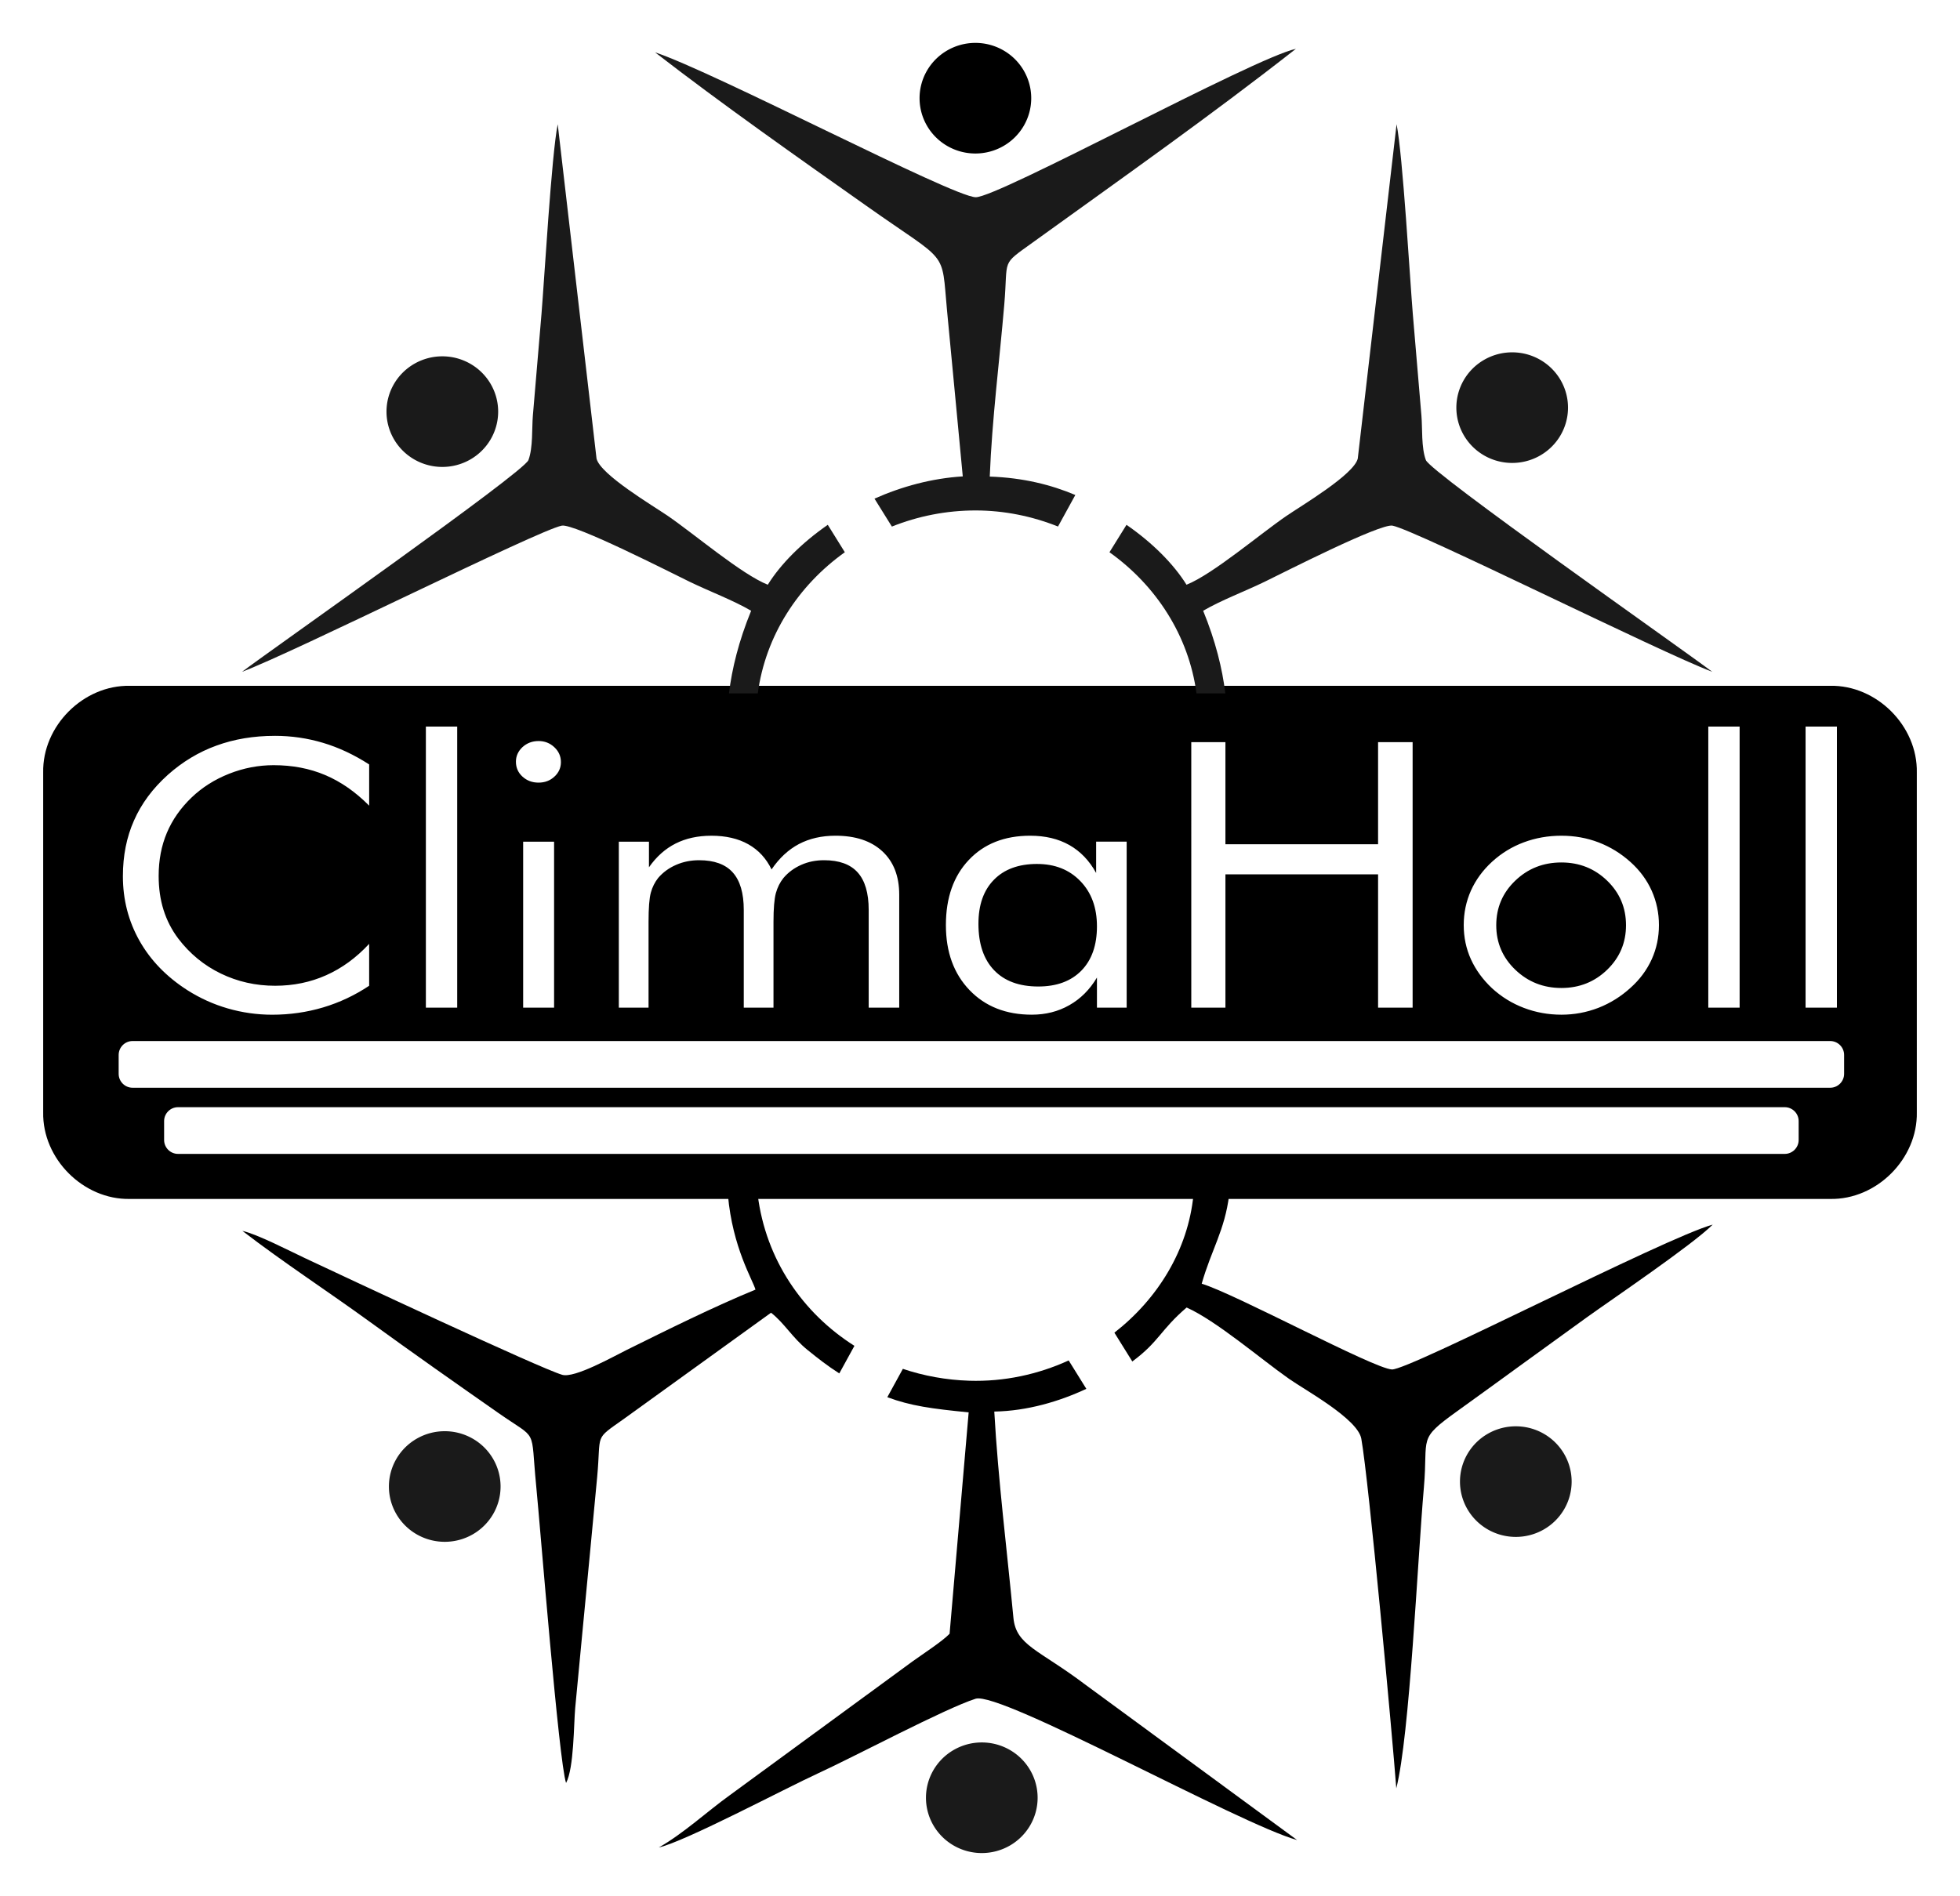
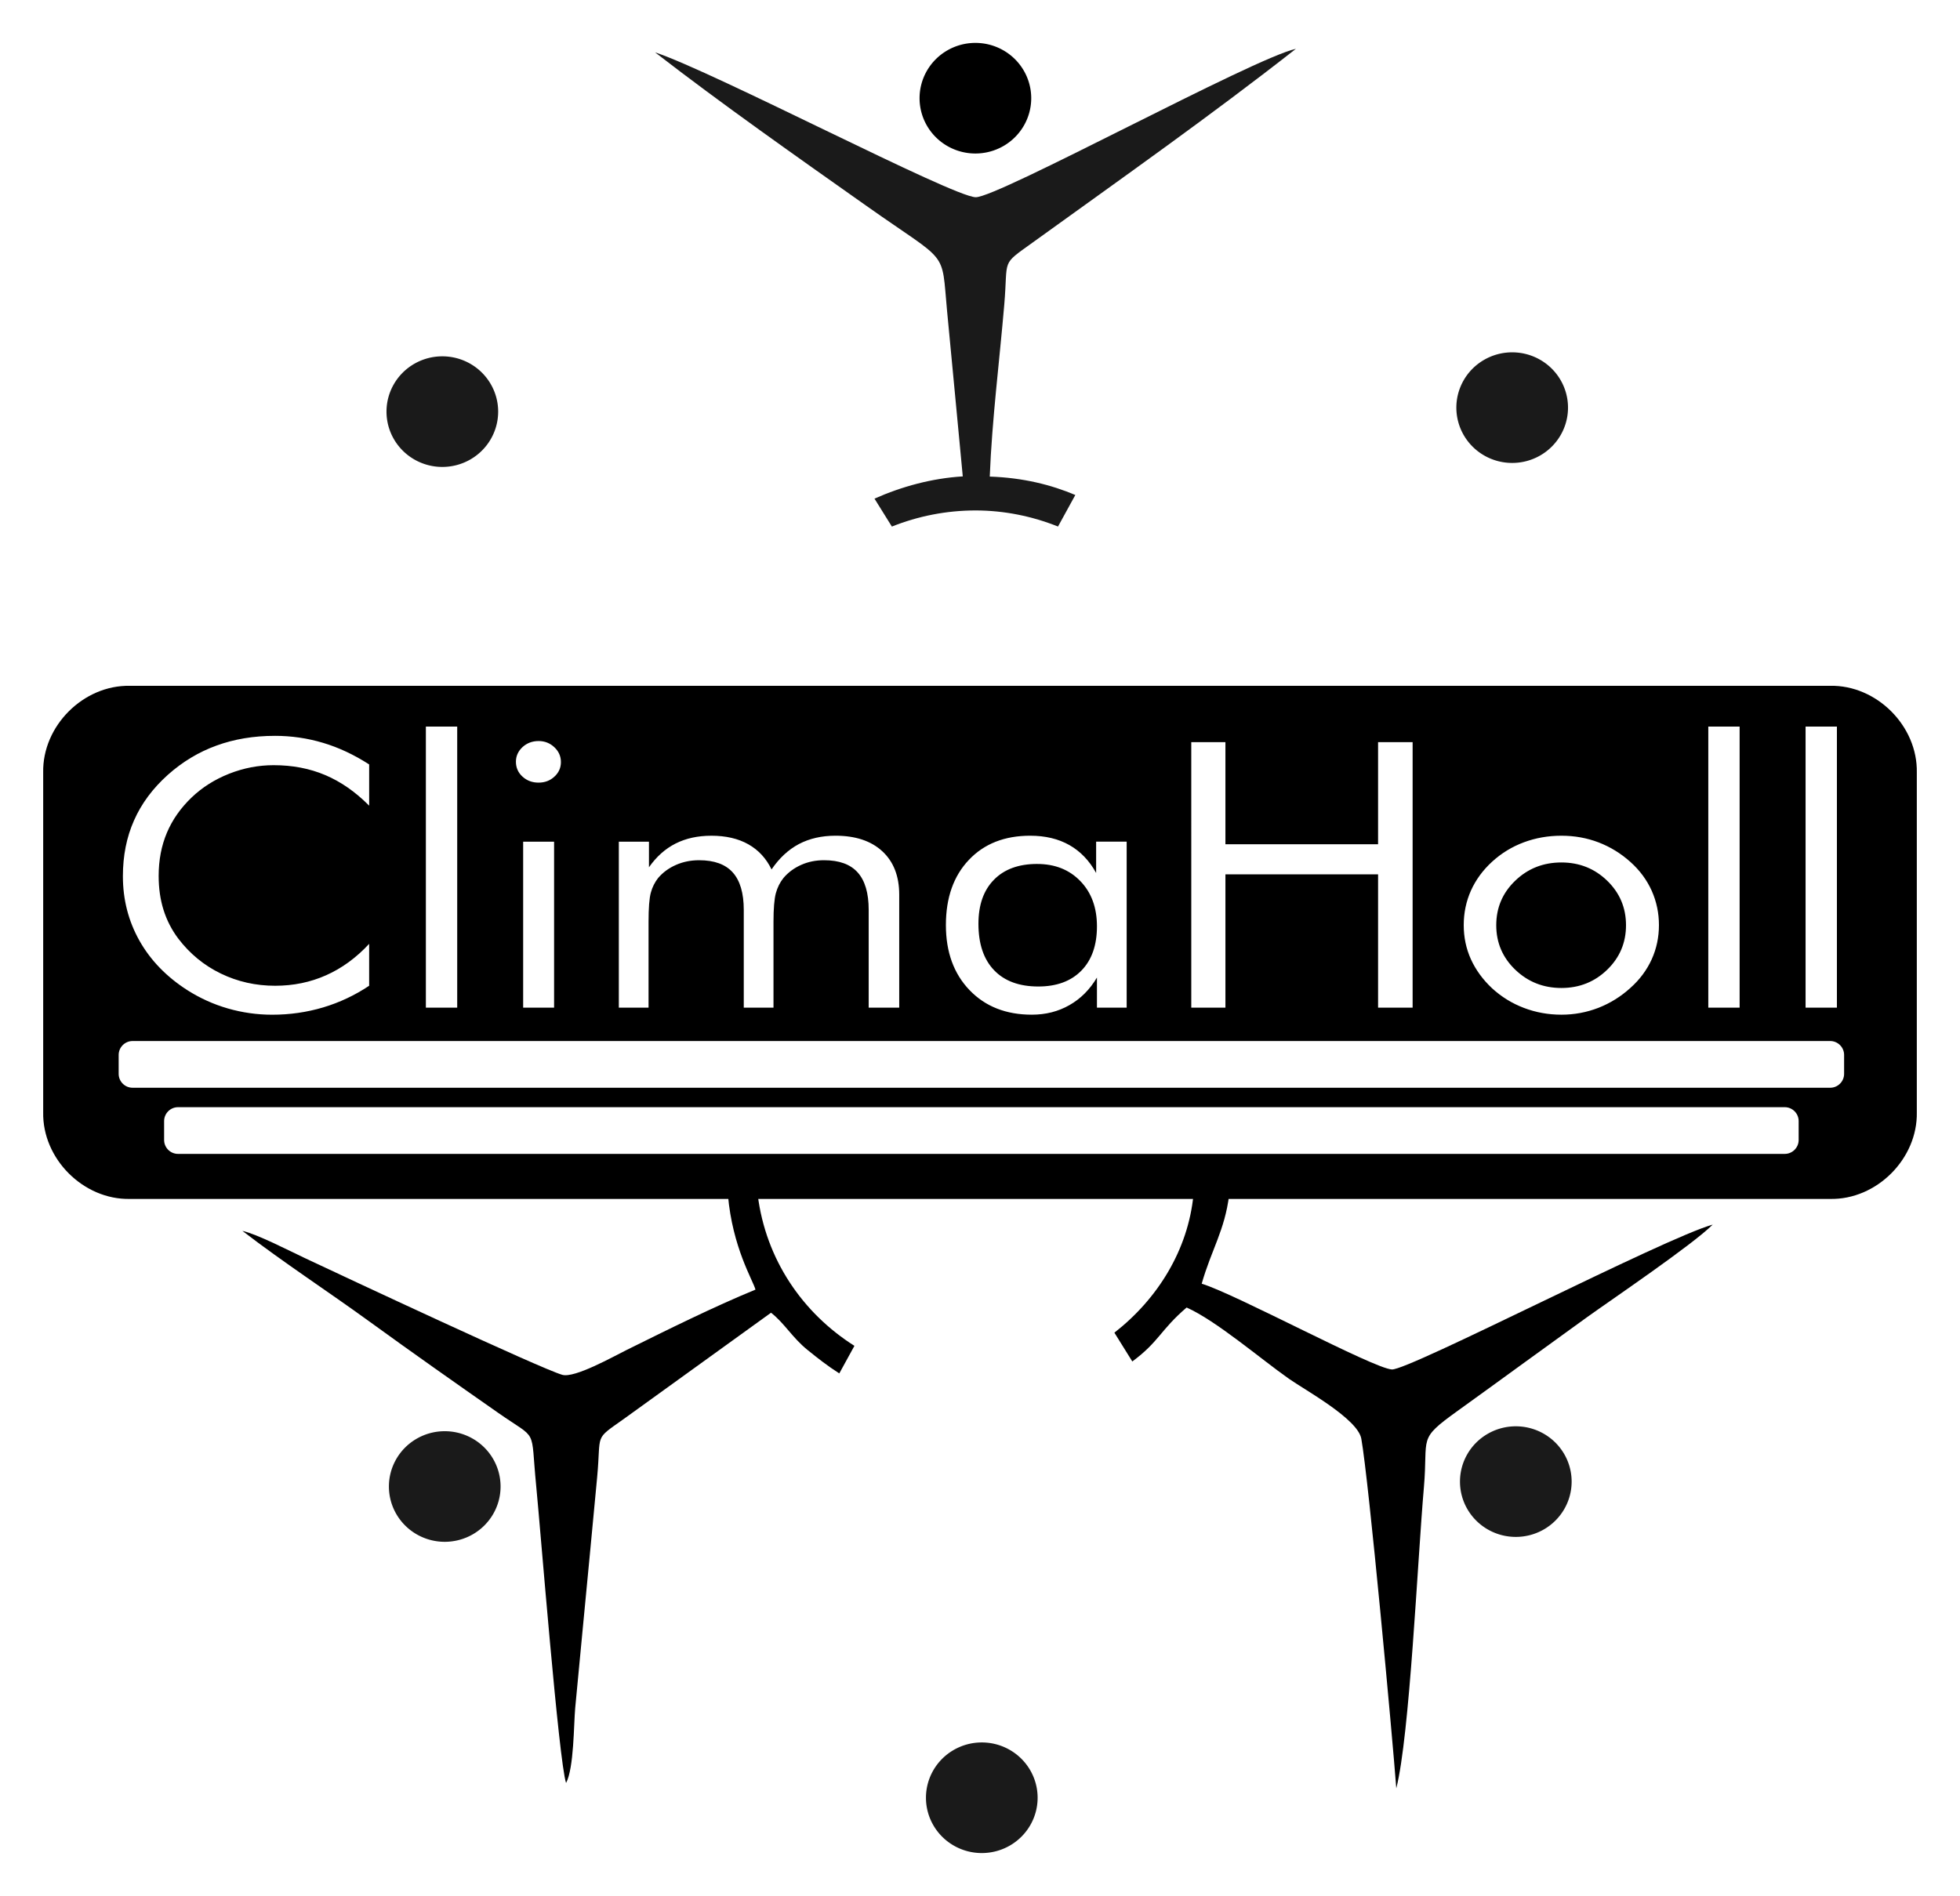
<svg xmlns="http://www.w3.org/2000/svg" width="740" height="716" viewBox="0 0 195.792 189.442" version="1.1" id="svg1" xml:space="preserve">
  <defs id="defs1">
    <marker id="DistanceX" orient="auto" refX="0" refY="0" style="overflow:visible">
      <path d="M 3,-3 -3,3 M 0,-5 V 5" style="stroke:#000000;stroke-width:0.5" id="path1" />
    </marker>
    <pattern id="Hatch" patternUnits="userSpaceOnUse" width="8" height="8" x="0" y="0">
      <path d="M8 4 l-4,4" stroke="#000000" stroke-width="0.25" id="path2" />
      <path d="M6 2 l-4,4" stroke="#000000" stroke-width="0.25" id="path3" />
      <path d="M4 0 l-4,4" stroke="#000000" stroke-width="0.25" id="path4" />
    </pattern>
    <symbol id="*Model_Space" />
    <symbol id="*Paper_Space" />
    <symbol id="*Paper_Space0" />
  </defs>
  <g id="layer1" transform="translate(-10.592,-12.539)">
    <g id="g4" style="stroke:#ff0000;stroke-width:0.102" transform="matrix(2.604,0,0,2.605,104.724,-2808.624)" />
    <g id="g96" style="stroke:#ff0000;stroke-width:0.102" transform="matrix(2.604,0,0,2.605,104.724,-2808.624)" />
    <g id="g102" transform="translate(4.312,4.285)">
      <path id="path12" style="fill:#000000;stroke:none;stroke-width:0.265" d="m 19.255,76.78 c -4.652,-0.09 -8.752,4.017 -8.661,8.666 v 33.94 c -0.091,4.651 4.012,8.757 8.661,8.666 H 189.097 c 4.652,0.09 8.753,-4.017 8.661,-8.666 V 85.445 c 0.091,-4.651 -4.012,-8.757 -8.661,-8.666 z m 29.567,4.072 h 3.13 v 28.087 h -3.13 z m 128.106,0 h 3.13 v 28.087 h -3.13 z m 9.718,0 h 3.13 v 28.087 h -3.13 z M 33.726,81.779 c 1.666,0 3.271,0.234 4.822,0.699 1.559,0.464 3.09,1.181 4.609,2.158 v 4.119 c -1.371,-1.379 -2.836,-2.399 -4.388,-3.055 -1.558,-0.662 -3.277,-0.989 -5.156,-0.989 -1.518,0 -2.996,0.284 -4.441,0.853 -1.438,0.569 -2.695,1.361 -3.752,2.375 -1.097,1.051 -1.92,2.226 -2.469,3.525 -0.548,1.298 -0.822,2.733 -0.822,4.304 0,1.231 0.16,2.369 0.488,3.408 0.328,1.039 0.816,1.991 1.472,2.863 1.151,1.509 2.561,2.671 4.24,3.487 1.678,0.816 3.491,1.225 5.437,1.225 1.832,0 3.531,-0.353 5.096,-1.052 1.572,-0.699 3.003,-1.744 4.294,-3.135 v 4.187 c -1.425,0.952 -2.957,1.675 -4.595,2.164 -1.639,0.488 -3.338,0.73 -5.09,0.73 -1.511,0 -2.99,-0.211 -4.428,-0.625 -1.438,-0.414 -2.783,-1.026 -4.04,-1.824 -2.087,-1.336 -3.685,-2.986 -4.789,-4.941 -1.103,-1.96 -1.658,-4.106 -1.658,-6.45 0,-2.041 0.368,-3.902 1.111,-5.571 0.736,-1.676 1.859,-3.191 3.377,-4.557 1.465,-1.305 3.083,-2.282 4.862,-2.925 1.779,-0.649 3.719,-0.971 5.819,-0.971 z m 26.352,0.519 c 0.609,0 1.137,0.203 1.578,0.619 0.435,0.408 0.656,0.903 0.656,1.484 0,0.569 -0.214,1.057 -0.649,1.453 -0.428,0.402 -0.964,0.6 -1.585,0.6 -0.629,0 -1.164,-0.198 -1.605,-0.6 -0.435,-0.396 -0.656,-0.896 -0.656,-1.49 0,-0.563 0.221,-1.051 0.656,-1.459 0.441,-0.402 0.976,-0.606 1.605,-0.606 z m 65.203,0.111 h 3.411 v 10.204 h 15.249 V 82.409 h 3.451 v 26.529 H 143.942 V 95.618 h -15.249 v 13.32 h -3.411 z m -47.947,9.35 c 1.451,0 2.689,0.284 3.705,0.859 1.016,0.575 1.786,1.416 2.314,2.51 0.769,-1.131 1.679,-1.978 2.729,-2.535 1.056,-0.556 2.274,-0.835 3.658,-0.835 2,0 3.558,0.519 4.682,1.558 1.123,1.039 1.685,2.486 1.685,4.335 v 11.285 h -3.05 v -9.764 c 0,-1.682 -0.368,-2.925 -1.097,-3.741 -0.729,-0.817 -1.852,-1.225 -3.364,-1.225 -0.823,0 -1.585,0.154 -2.28,0.464 -0.695,0.309 -1.291,0.742 -1.772,1.311 -0.348,0.433 -0.602,0.94 -0.762,1.521 -0.154,0.581 -0.235,1.534 -0.235,2.863 v 8.571 h -2.969 v -9.764 c 0,-1.682 -0.368,-2.925 -1.097,-3.741 -0.729,-0.817 -1.852,-1.225 -3.364,-1.225 -0.823,0 -1.592,0.154 -2.301,0.464 -0.709,0.309 -1.305,0.742 -1.793,1.311 -0.334,0.427 -0.582,0.916 -0.729,1.466 -0.154,0.556 -0.228,1.533 -0.228,2.919 v 8.571 H 68.097 V 92.354 h 3.01 v 2.56 c 0.742,-1.063 1.632,-1.855 2.662,-2.375 1.03,-0.519 2.22,-0.779 3.565,-0.779 z m 31.862,0 c 1.498,0 2.803,0.309 3.906,0.933 1.104,0.625 2,1.559 2.675,2.789 v -3.129 h 3.05 v 16.585 h -2.969 v -3.006 c -0.716,1.206 -1.639,2.127 -2.756,2.758 -1.117,0.637 -2.368,0.952 -3.752,0.952 -2.568,0 -4.648,-0.816 -6.22,-2.455 -1.571,-1.639 -2.361,-3.803 -2.361,-6.499 0,-2.727 0.763,-4.898 2.294,-6.512 1.525,-1.614 3.571,-2.417 6.132,-2.417 z m 53.064,0 c 1.305,0 2.542,0.221 3.712,0.668 1.17,0.451 2.227,1.101 3.184,1.96 0.929,0.835 1.632,1.787 2.12,2.87 0.481,1.082 0.722,2.226 0.722,3.432 0,1.212 -0.24,2.35 -0.722,3.419 -0.488,1.07 -1.191,2.022 -2.12,2.85 -0.957,0.872 -2.02,1.534 -3.203,1.998 -1.184,0.457 -2.415,0.686 -3.692,0.686 -1.324,0 -2.575,-0.229 -3.758,-0.68 -1.184,-0.451 -2.234,-1.101 -3.164,-1.948 -0.93,-0.872 -1.632,-1.836 -2.12,-2.9 -0.482,-1.064 -0.722,-2.201 -0.722,-3.426 0,-1.218 0.24,-2.369 0.722,-3.451 0.488,-1.076 1.191,-2.04 2.12,-2.888 0.93,-0.847 1.98,-1.49 3.157,-1.929 1.177,-0.439 2.427,-0.661 3.765,-0.661 z M 58.54,92.354 h 3.09 v 16.585 h -3.09 z m 103.714,2.077 c -1.812,0 -3.35,0.607 -4.615,1.825 -1.264,1.212 -1.893,2.696 -1.893,4.446 0,1.75 0.636,3.234 1.9,4.446 1.27,1.218 2.809,1.825 4.608,1.825 1.792,0 3.318,-0.607 4.575,-1.825 1.251,-1.212 1.879,-2.696 1.879,-4.446 0,-1.75 -0.629,-3.234 -1.879,-4.446 -1.257,-1.218 -2.783,-1.825 -4.575,-1.825 z m -52.375,0.149 c -1.839,0 -3.278,0.525 -4.308,1.577 -1.037,1.051 -1.551,2.517 -1.551,4.403 0,2.003 0.521,3.549 1.558,4.632 1.037,1.088 2.515,1.633 4.421,1.633 1.826,0 3.263,-0.526 4.301,-1.583 1.037,-1.058 1.559,-2.536 1.559,-4.428 0,-1.874 -0.555,-3.382 -1.659,-4.52 -1.103,-1.144 -2.541,-1.713 -4.32,-1.713 z M 19.522,112.274 H 189.107 c 0.764,0 1.388,0.624 1.388,1.389 v 1.89 c 0,0.764 -0.625,1.388 -1.388,1.388 H 19.522 c -0.764,0 -1.388,-0.624 -1.388,-1.388 v -1.89 c 0,-0.764 0.624,-1.389 1.388,-1.389 z m 4.539,6.61 h 160.506 c 0.763,0 1.388,0.624 1.388,1.388 v 1.89 c 0,0.764 -0.625,1.389 -1.388,1.389 H 24.062 c -0.763,0 -1.388,-0.624 -1.388,-1.389 v -1.89 c 0,-0.764 0.624,-1.388 1.388,-1.388 z" />
      <g id="g100" style="stroke:none">
-         <path id="path57" style="fill:#1a1a1a;stroke:none;stroke-width:0.265" d="m 88.971,60.694 c -2.615,1.81 -4.71,3.925 -5.994,5.986 -2.627,-1.047 -7.356,-5.08 -9.992,-6.883 -1.489,-1.019 -6.731,-4.122 -7.115,-5.72 L 61.993,20.666 c -0.614,2.995 -1.349,15.695 -1.62,18.937 -0.288,3.441 -0.564,6.72 -0.863,10.186 -0.107,1.245 0.023,3.202 -0.443,4.437 -0.47,1.244 -25.571,18.859 -28.614,21.157 5.244,-1.967 29.565,-14.139 31.943,-14.606 1.238,-0.242 10.999,4.745 12.754,5.596 2.048,0.993 4.346,1.846 6.164,2.908 -1.239,3.03 -1.915,5.786 -2.216,8.258 h 2.881 c 0.77,-5.78 4.051,-10.797 8.695,-14.106 m 0,0 -1.704,-2.74" />
-       </g>
+         </g>
      <path d="m 95.373,60.869 c 2.596,-1.039 5.426,-1.611 8.361,-1.611 2.848,0 5.645,0.572 8.235,1.607 l 1.729,-3.151 c -2.389,-1.013 -5.217,-1.729 -8.547,-1.84 0.223,-5.677 0.97,-11.54 1.45,-17.191 0.397,-4.675 -0.382,-3.875 2.845,-6.202 8.823,-6.364 17.795,-12.688 26.287,-19.349 -4.27,0.938 -29.739,14.854 -31.985,14.829 -2.293,-0.026 -26.095,-12.509 -32.034,-14.478 6.786,5.251 14.23,10.474 21.159,15.371 8.267,5.842 7.428,4.216 8.011,10.442 0.521,5.555 1.062,11.067 1.571,16.559 -3.089,0.19 -6.095,1.012 -8.819,2.223" style="fill:#1a1a1a;stroke:none;stroke-width:0.265" id="path58" />
-       <path d="m 93.636,58.076 1.737,2.793" style="fill:none;stroke:none;stroke-width:0.265" id="path61" />
      <path d="m 56.043,49.384 a 5.577,5.526 0 0 0 -11.154,0 5.577,5.526 0 0 0 11.154,0 z" style="fill:#1a1a1a;stroke:none;stroke-width:0.265" id="path70" />
      <path d="m 109.293,18.066 a 5.577,5.526 0 0 0 -11.154,0 5.577,5.526 0 0 0 11.154,0 z" style="fill:#000000;stroke:none;stroke-width:0.265" id="path71" />
      <path d="m 162.915,48.985 a 5.577,5.526 0 0 0 -11.154,0 5.577,5.526 0 0 0 11.154,0 z" style="fill:#1a1a1a;stroke:none;stroke-width:0.265" id="path72" />
      <path id="path78" style="fill:#000000;stroke:none;stroke-width:0.265" d="m 83.302,139.421 c 1.369,1.075 2.112,2.482 3.659,3.732 0.996,0.805 2.004,1.599 3.16,2.331 l 1.511,-2.754 c -5.174,-3.275 -8.854,-8.623 -9.66,-15.075 H 78.994 c 0.461,5.274 2.496,8.508 2.753,9.457 -4.183,1.72 -8.759,3.997 -12.856,6.023 -1.361,0.673 -5.213,2.848 -6.446,2.491 -2.21,-0.64 -21.673,-9.764 -25.698,-11.658 -1.676,-0.789 -4.737,-2.379 -6.254,-2.725 4.144,3.186 8.471,5.994 12.743,9.095 4.262,3.095 8.463,6.048 12.835,9.105 4.02,2.811 3.183,1.282 3.767,7.235 0.422,4.298 2.26,27.545 2.989,29.73 0.796,-1.491 0.764,-5.879 0.913,-7.499 0.239,-2.595 0.485,-5.14 0.738,-7.767 0.484,-5.033 0.978,-10.196 1.455,-15.296 0.418,-4.471 -0.368,-3.659 2.669,-5.817 z" />
-       <path id="path90" style="fill:#000000;stroke:none;stroke-width:0.265" d="m 114.641,176.541 c -4.599,-3.469 -6.864,-3.865 -7.128,-6.645 -0.643,-6.785 -1.525,-13.755 -1.91,-20.599 3.311,-0.057 6.539,-1.026 9.195,-2.271 l -1.765,-2.838 c -3.049,1.395 -6.443,2.137 -9.932,2.028 -2.307,-0.073 -4.537,-0.483 -6.631,-1.187 l -1.553,2.831 c 2.337,0.872 4.451,1.155 8.126,1.518 l -1.905,22.123 c -0.763,0.784 -2.653,2.005 -3.694,2.755 l -18.276,13.384 c -2.229,1.602 -4.664,3.859 -7.079,5.212 2.579,-0.568 12.663,-5.917 15.882,-7.393 3.665,-1.681 12.716,-6.495 15.762,-7.466 2.48,-0.791 26.339,12.51 32.119,14.118 z" />
      <path id="path92" style="fill:#000000;stroke:none;stroke-width:0.265" d="m 129.067,127.655 h -3.568 m 0,0 c -0.537,5.475 -3.554,10.372 -7.898,13.76 l 1.79,2.877 c 2.685,-1.986 2.791,-3.132 5.426,-5.391 2.971,1.327 7.413,5.149 10.224,7.122 1.623,1.139 6.872,4 7.227,5.992 0.755,4.242 3.122,29.936 3.493,34.929 1.344,-5.279 2.113,-22.662 2.757,-30.058 0.447,-5.132 -0.689,-4.736 3.326,-7.625 4.483,-3.226 8.551,-6.211 12.911,-9.349 2.454,-1.766 10.585,-7.265 12.614,-9.295 -4.814,1.333 -30.35,14.567 -32.046,14.474 -1.858,-0.102 -15.591,-7.531 -19,-8.57 0.981,-3.435 2.299,-5.312 2.743,-8.867" />
      <path d="m 163.277,156.296 a 5.577,5.526 0 0 0 -11.154,0 5.577,5.526 0 0 0 11.154,0 z" style="fill:#1a1a1a;stroke:none;stroke-width:0.265" id="path93" />
      <path d="m 109.932,187.885 a 5.577,5.526 0 0 0 -11.154,0 5.577,5.526 0 0 0 11.154,0 z" style="fill:#1a1a1a;stroke:none;stroke-width:0.265" id="path94" />
      <path d="m 56.284,156.786 a 5.577,5.526 0 0 0 -11.154,0 5.577,5.526 0 0 0 11.154,0 z" style="fill:#1a1a1a;stroke:none;stroke-width:0.265" id="path95" />
      <g id="g101" transform="matrix(-1,0,0,1,207.782,0)" style="stroke:none">
-         <path id="path100" style="fill:#1a1a1a;stroke:none;stroke-width:0.265" d="m 88.971,60.694 c -2.615,1.81 -4.71,3.925 -5.994,5.986 -2.627,-1.047 -7.356,-5.08 -9.992,-6.883 -1.489,-1.019 -6.731,-4.122 -7.115,-5.72 L 61.993,20.666 c -0.614,2.995 -1.349,15.695 -1.62,18.937 -0.288,3.441 -0.564,6.72 -0.863,10.186 -0.107,1.245 0.023,3.202 -0.443,4.437 -0.47,1.244 -25.571,18.859 -28.614,21.157 5.244,-1.967 29.565,-14.139 31.943,-14.606 1.238,-0.242 10.999,4.745 12.754,5.596 2.048,0.993 4.346,1.846 6.164,2.908 -1.239,3.03 -1.915,5.786 -2.216,8.258 h 2.881 c 0.77,-5.78 4.051,-10.797 8.695,-14.106 m 0,0 -1.704,-2.74" />
-       </g>
+         </g>
    </g>
  </g>
</svg>